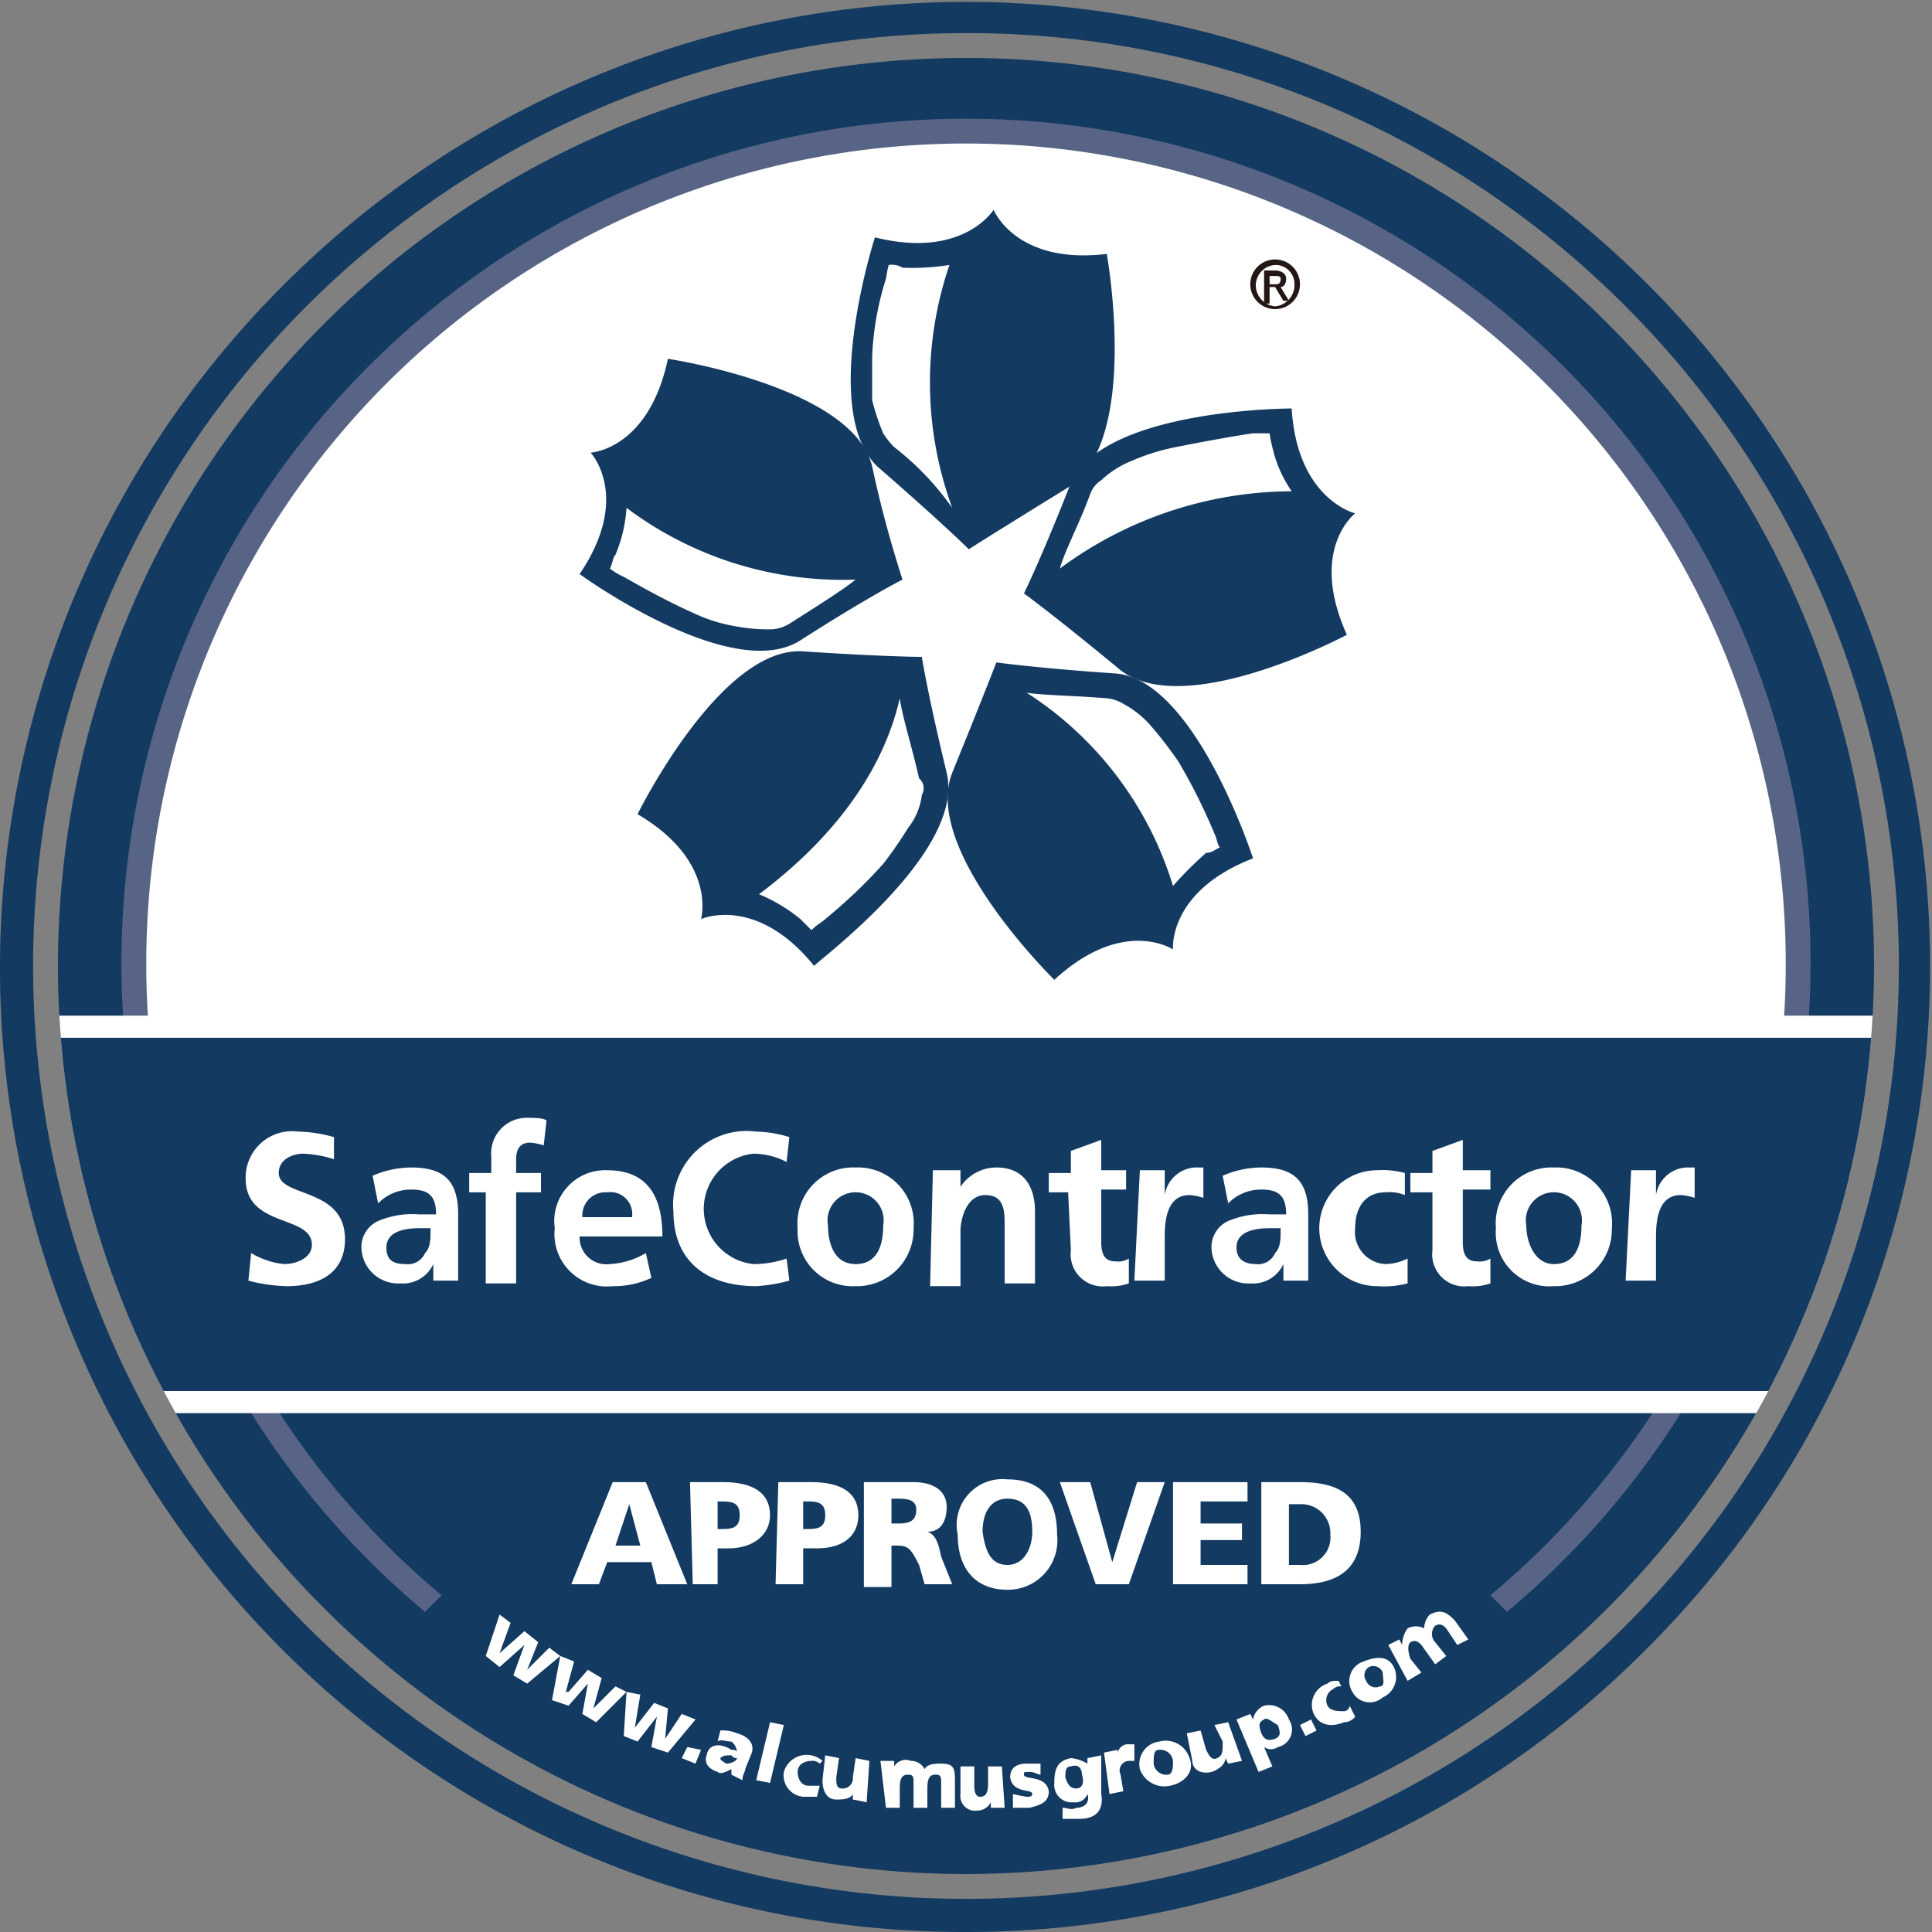
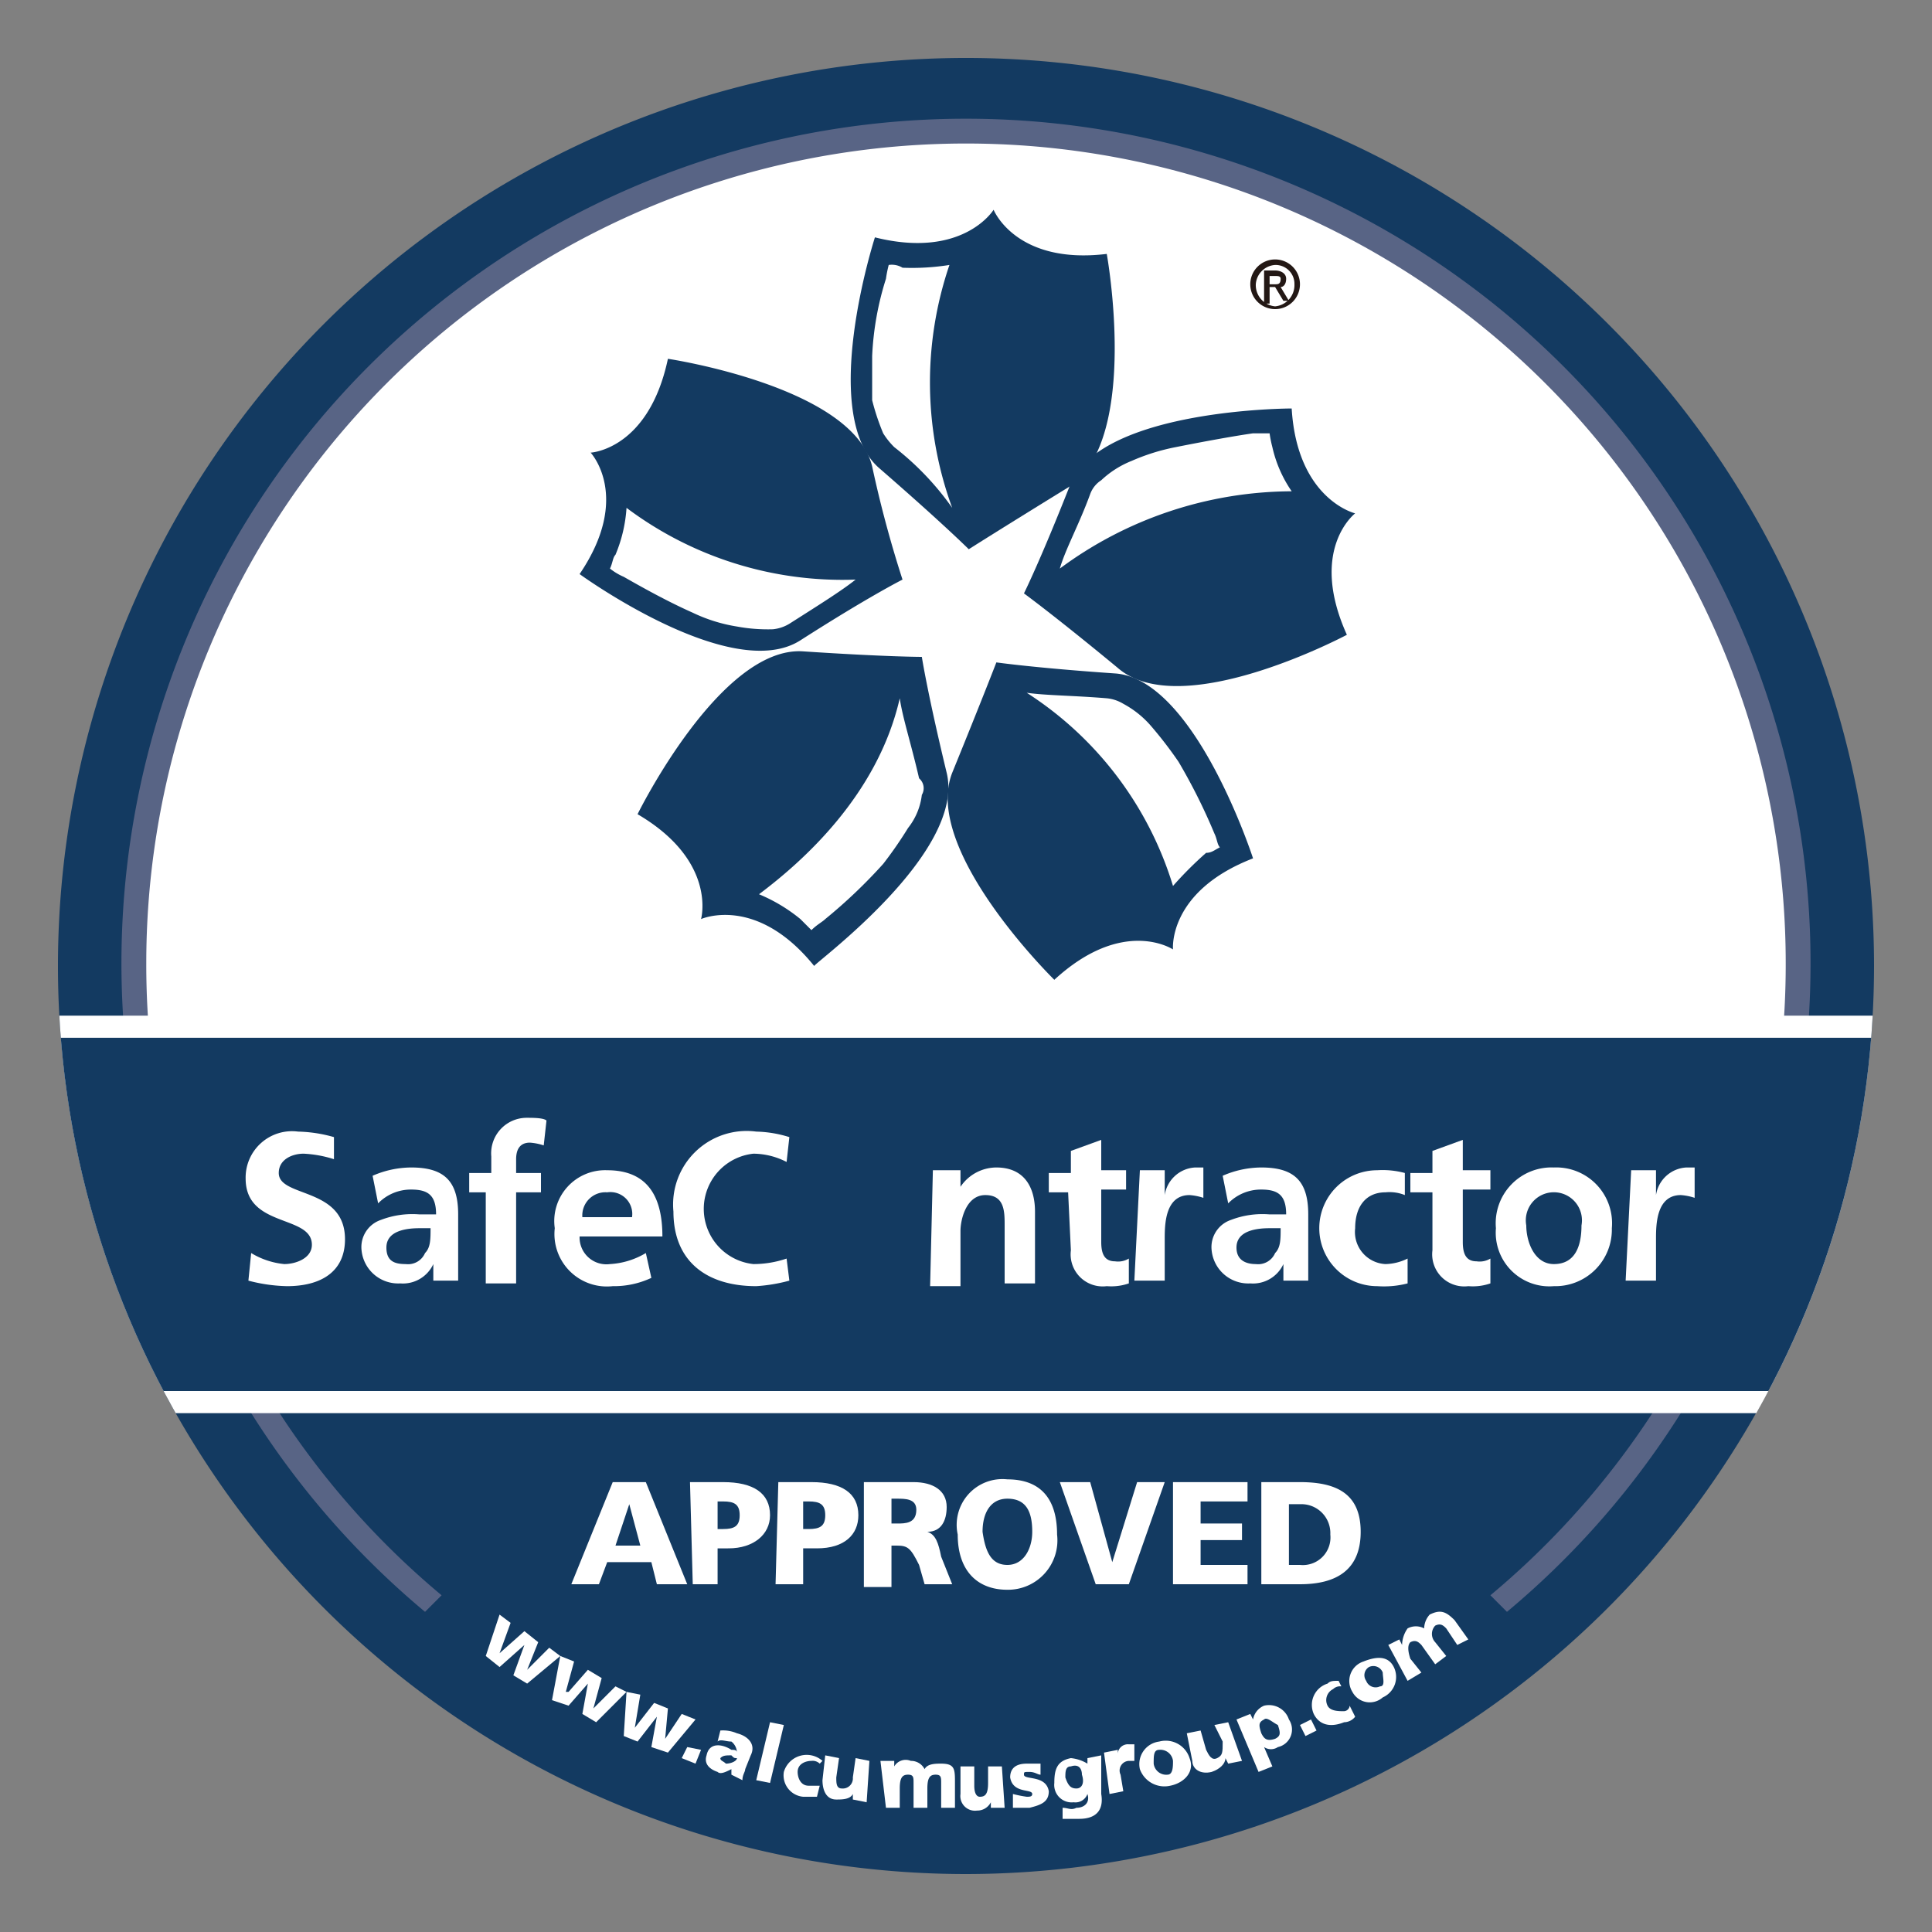
<svg xmlns="http://www.w3.org/2000/svg" width="70" height="70" viewBox="0 0 70 70">
  <rect x="0" y="0" width="70" height="70" fill="#808080" stroke="none" />
  <defs>
    <clipPath id="a">
      <path d="M82.9,50A32.9,32.9,0,1,1,50,17.1,32.926,32.926,0,0,1,82.9,50" transform="translate(-17.1 -51.8)" />
    </clipPath>
    <clipPath id="b">
      <path d="M82.9,50A32.9,32.9,0,1,1,50,17.1,32.926,32.926,0,0,1,82.9,50" transform="translate(-17.1 -52.6)" />
    </clipPath>
  </defs>
  <g transform="translate(-15 -15)">
    <path d="M50,82.9A32.9,32.9,0,1,1,82.9,50,32.926,32.926,0,0,1,50,82.9" fill="#133a61" />
    <path d="M50,20.1A29.917,29.917,0,0,0,20.1,50a33.329,33.329,0,0,0,1,7.8H78.8a28.772,28.772,0,0,0,1-7.8A29.768,29.768,0,0,0,50,20.1" fill="#fff" />
    <path d="M30.4,73.4a30.6,30.6,0,1,1,39.2,0l-.6-.6A29.747,29.747,0,0,0,79.7,49.9a29.7,29.7,0,0,0-59.4,0A29.747,29.747,0,0,0,31,72.8l-.6.6" fill="#586485" />
    <g transform="translate(17.1 51.8)" clip-path="url(#a)">
      <rect width="65.8" height="14.4" fill="#fff" />
    </g>
    <g transform="translate(17.1 52.6)" clip-path="url(#b)">
      <rect width="65.8" height="12.8" fill="#133a61" />
    </g>
    <path d="M27.1,57a4.253,4.253,0,0,0-1.1-.2c-.4,0-.9.2-.9.7,0,.9,2.4.5,2.4,2.4,0,1.2-.9,1.7-2.1,1.7a5.9,5.9,0,0,1-1.4-.2l.1-1a2.843,2.843,0,0,0,1.2.4c.4,0,1-.2,1-.7,0-1.1-2.4-.6-2.4-2.4A1.68,1.68,0,0,1,25.8,56a5.066,5.066,0,0,1,1.3.2V57" fill="#fff" />
    <path d="M28.5,57.6a3.529,3.529,0,0,1,1.4-.3c1.2,0,1.7.5,1.7,1.7v2.4h-.9v-.6h0a1.213,1.213,0,0,1-1.2.7,1.332,1.332,0,0,1-1.4-1.2,1.038,1.038,0,0,1,.7-1.1,3.178,3.178,0,0,1,1.4-.2h.6c0-.7-.3-.9-.9-.9a1.656,1.656,0,0,0-1.2.5l-.2-1m1.2,3.2a.67.67,0,0,0,.7-.4c.2-.2.2-.5.2-.9h-.4c-.5,0-1.2.1-1.2.7C29,60.7,29.3,60.8,29.7,60.8Z" fill="#fff" />
    <path d="M32.8,58.2H32v-.7h.8v-.6a1.288,1.288,0,0,1,1.3-1.4c.2,0,.6,0,.7.1l-.1.9a2.034,2.034,0,0,0-.5-.1c-.4,0-.5.3-.5.6v.5h.9v.7h-.9v3.3H32.6V58.2" fill="#fff" />
    <path d="M38.6,61.3a3.194,3.194,0,0,1-1.4.3,1.9,1.9,0,0,1-2.1-2.1A1.843,1.843,0,0,1,37,57.4c1.5,0,2,1,2,2.4H36a.972.972,0,0,0,1.1,1,2.836,2.836,0,0,0,1.3-.4l.2.9m-.7-2.2a.793.793,0,0,0-.9-.9.839.839,0,0,0-.9.9Z" fill="#fff" />
    <path d="M43.6,61.4a5.987,5.987,0,0,1-1.2.2c-1.8,0-3-.9-3-2.7a2.664,2.664,0,0,1,3-2.9,4.3,4.3,0,0,1,1.2.2l-.1.9a2.663,2.663,0,0,0-1.2-.3,2.011,2.011,0,0,0,0,4,3.73,3.73,0,0,0,1.2-.2l.1.8" fill="#fff" />
-     <path d="M46,57.3a2.022,2.022,0,0,1,2.1,2.2A2.049,2.049,0,0,1,46,61.6a1.994,1.994,0,0,1-2.1-2.1A2.022,2.022,0,0,1,46,57.3m0,3.5c.8,0,1-.7,1-1.4a1.017,1.017,0,1,0-2,0C45,60,45.2,60.8,46,60.8Z" fill="#fff" />
    <path d="M48.8,57.4h1V58h0a1.574,1.574,0,0,1,1.3-.7c1,0,1.4.7,1.4,1.6v2.6H51.4V59.4c0-.5,0-1.1-.7-1.1s-.9.9-.9,1.3v2H48.7l.1-4.2" fill="#fff" />
    <path d="M53.7,58.2H53v-.7h.8v-.8l1.1-.4v1.1h.9v.7h-.9V60c0,.4.1.7.5.7a.749.749,0,0,0,.5-.1v.9a1.949,1.949,0,0,1-.8.1,1.162,1.162,0,0,1-1.3-1.3l-.1-2.1" fill="#fff" />
    <path d="M56.3,57.4h.9v.9h0a1.178,1.178,0,0,1,1.1-1h.3v1.1a2.034,2.034,0,0,0-.5-.1c-.9,0-.9,1.1-.9,1.6v1.5H56.1l.2-4" fill="#fff" />
    <path d="M59.3,57.6a3.529,3.529,0,0,1,1.4-.3c1.2,0,1.7.5,1.7,1.7v2.4h-.9v-.6h0a1.213,1.213,0,0,1-1.2.7,1.333,1.333,0,0,1-1.4-1.2,1.038,1.038,0,0,1,.7-1.1A3.178,3.178,0,0,1,61,59h.6c0-.7-.3-.9-.9-.9a1.656,1.656,0,0,0-1.2.5l-.2-1m1.2,3.2a.67.67,0,0,0,.7-.4c.2-.2.2-.5.2-.9H61c-.5,0-1.2.1-1.2.7C59.8,60.7,60.2,60.8,60.5,60.8Z" fill="#fff" />
    <path d="M65.9,58.3a1.483,1.483,0,0,0-.7-.1c-.7,0-1.1.5-1.1,1.3a1.164,1.164,0,0,0,1.1,1.3,1.884,1.884,0,0,0,.8-.2v.9a3.42,3.42,0,0,1-1.1.1,2.1,2.1,0,0,1,0-4.2,3.083,3.083,0,0,1,1,.1v.8" fill="#fff" />
    <path d="M66.9,58.2h-.8v-.7h.8v-.8l1.1-.4v1.1h1v.7H68V60c0,.4.1.7.5.7a.749.749,0,0,0,.5-.1v.9a1.949,1.949,0,0,1-.8.1,1.162,1.162,0,0,1-1.3-1.3V58.2" fill="#fff" />
    <path d="M71.3,57.3a2.022,2.022,0,0,1,2.1,2.2,2.049,2.049,0,0,1-2.1,2.1,1.943,1.943,0,0,1-2.1-2.1,2.022,2.022,0,0,1,2.1-2.2m0,3.5c.8,0,1-.7,1-1.4a1.017,1.017,0,1,0-2,0C70.3,60,70.6,60.8,71.3,60.8Z" fill="#fff" />
    <path d="M74.1,57.4H75v.9h0a1.178,1.178,0,0,1,1.1-1h.3v1.1a2.034,2.034,0,0,0-.5-.1c-.9,0-.9,1.1-.9,1.6v1.5H73.9l.2-4" fill="#fff" />
    <path d="M33.1,73.5l.4.3-.4,1.1h0l.9-.8.5.4-.4,1h0l.8-.8.4.3-1.2,1-.5-.3.4-1.1h0l-.9.8-.5-.4.5-1.5" fill="#fff" />
    <path d="M35.3,75l.5.2-.3,1.1h.1l.7-.8.5.3-.3,1.1h0l.8-.8.4.2-1.1,1.1-.5-.3.2-1.1h0l-.7.8-.6-.2.3-1.6" fill="#fff" />
    <path d="M37.7,76.3l.5.1L38,77.6h0l.7-.9.5.2L39.1,78h0l.6-.9.5.2-1,1.2-.6-.2.2-1.1h0l-.7.9-.5-.2.1-1.6" fill="#fff" />
    <path d="M39.9,78.3l.5.1-.2.5-.5-.2.2-.4" fill="#fff" />
    <path d="M41.5,79.3v-.2h0c-.2.1-.4.2-.5.1-.3-.1-.5-.3-.4-.6.1-.5.6-.4.9-.2.1,0,.2,0,.2.1a.52.52,0,0,0-.2-.4c-.2,0-.4-.1-.5,0l.1-.4a1.268,1.268,0,0,1,.6.1c.4.1.7.4.5.8l-.2.5c0,.1-.1.2-.1.4l-.4-.2m-.2-.4c.2,0,.4-.1.4-.2-.1,0-.1,0-.2-.1-.2,0-.3,0-.4.1C41.1,78.8,41.2,78.8,41.3,78.9Z" fill="#fff" />
    <path d="M42.9,77.4l.5.1-.5,2.1-.5-.1.5-2.1" fill="#fff" />
    <path d="M44.7,78.9a.367.367,0,0,0-.3-.1c-.2,0-.5.1-.5.4,0,.2.1.5.4.5h.4l-.1.4h-.5a.779.779,0,0,1-.7-.9.863.863,0,0,1,1.4-.4l-.1.1" fill="#fff" />
    <path d="M46.4,80.3l-.5-.1V80h0c-.1.2-.4.2-.6.2-.4,0-.5-.4-.5-.7l.1-.9.5.1-.1.7c0,.2,0,.4.2.4a.366.366,0,0,0,.4-.4l.1-.7.5.1-.1,1.5" fill="#fff" />
    <path d="M46.9,78.8h.5V79h0a.481.481,0,0,1,.6-.2.55.55,0,0,1,.5.3c.1-.2.4-.2.6-.2.5,0,.5.2.5.7v.9h-.5v-.9c0-.2,0-.3-.2-.3s-.3.1-.3.5v.7h-.5v-.9c0-.2,0-.3-.2-.3s-.3.1-.3.5v.7h-.5l-.2-1.7" fill="#fff" />
    <path d="M51.4,80.5h-.5v-.2h0a.55.55,0,0,1-.5.3.53.53,0,0,1-.6-.6V79h.5v.7c0,.3.1.4.2.4.2,0,.3-.1.3-.5V79h.5l.1,1.5" fill="#fff" />
    <path d="M51.7,80a4.331,4.331,0,0,0,.5.1c.1,0,.2,0,.2-.1,0-.2-.7,0-.8-.6,0-.4.3-.5.6-.5h.5v.4c-.1,0-.2-.1-.4-.1s-.2,0-.2.1c0,.2.8,0,.9.6,0,.4-.3.5-.7.6h-.6V80" fill="#fff" />
    <path d="M54.9,80c.1.6-.2.9-.8.9h-.6v-.4c.2,0,.3.1.5,0,.3,0,.5-.2.4-.5h0a.462.462,0,0,1-.5.3.632.632,0,0,1-.7-.7c0-.5.1-.8.6-.9a1.421,1.421,0,0,1,.6.2h0v-.2l.5-.1V80m-.9-.2c.2,0,.3-.2.2-.5,0-.2-.1-.4-.4-.3-.2,0-.2.2-.2.4C53.7,79.7,53.8,79.8,54,79.8Z" fill="#fff" />
    <path d="M56.1,78.8h-.2a.35.35,0,0,0-.3.5l.1.6-.5.1L55,78.5l.5-.1v.2h0a.366.366,0,0,1,.4-.4h.2v.6" fill="#fff" />
    <path d="M56.3,79.1a.824.824,0,0,1,.7-1,.906.906,0,0,1,1.1.6c.2.5-.2.9-.7,1a.945.945,0,0,1-1.1-.6m1.2-.3a.458.458,0,0,0-.5-.4c-.2,0-.2.2-.2.5a.458.458,0,0,0,.5.4C57.5,79.3,57.5,79,57.5,78.8Z" fill="#fff" />
    <path d="M60,78.8l-.5.1-.1-.2h0c0,.2-.2.4-.5.5-.4.1-.7-.1-.7-.4l-.2-1,.5-.1.2.7c.1.2.2.4.4.3s.2-.2.2-.6l-.3-.6.5-.1.5,1.4" fill="#fff" />
    <path d="M59.8,77.3l.5-.2.1.2h0a.664.664,0,0,1,.4-.5.76.76,0,0,1,.9.5.651.651,0,0,1-.4,1,.446.446,0,0,1-.5,0h0l.3.7-.5.2-.8-1.9m1,0c-.2.1-.2.2-.1.5.1.2.2.3.5.2.2-.1.2-.2.1-.5C61.1,77.4,60.9,77.2,60.8,77.3Z" fill="#fff" />
    <path d="M62.1,77.5l.4-.2.2.4-.4.2-.2-.4" fill="#fff" />
    <path d="M63.6,76.1a.367.367,0,0,0-.3.1.445.445,0,0,0-.2.6c.1.2.4.2.6.2a.215.215,0,0,0,.2-.2l.2.4a.52.52,0,0,1-.4.2c-.5.2-.9.1-1.1-.3a.809.809,0,0,1,.5-1.1c.1-.1.2-.1.4-.1l.1.2" fill="#fff" />
    <path d="M64,76.3a.743.743,0,0,1,.4-1.1c.5-.2.9-.2,1.1.2a.809.809,0,0,1-.4,1.1.71.71,0,0,1-1.1-.2m1.1-.7a.365.365,0,0,0-.5-.2.348.348,0,0,0-.1.5.365.365,0,0,0,.5.2C65.2,76.1,65.1,75.8,65.1,75.6Z" fill="#fff" />
    <path d="M65.3,74.6l.4-.2.1.2h0A1.072,1.072,0,0,1,66,74a.638.638,0,0,1,.6,0,.764.764,0,0,1,.2-.5c.4-.2.6-.1.9.2l.5.7-.4.2-.4-.6c-.1-.1-.2-.2-.4-.1a.438.438,0,0,0,0,.6l.4.5-.4.3-.5-.7c-.1-.1-.2-.2-.4-.1q-.15.15,0,.6l.4.5-.5.3-.7-1.3" fill="#fff" />
-     <path d="M50,85A34.931,34.931,0,0,1,25.3,25.3,34.931,34.931,0,1,1,74.7,74.7,34.643,34.643,0,0,1,50,85m0-68.8a33.8,33.8,0,1,0,23.9,9.9A33.588,33.588,0,0,0,50,16.2Z" fill="#133a61" />
    <path d="M37.2,68.7h1.2l1.5,3.7H38.8l-.2-.8H37l-.3.8h-1l1.5-3.7m.6.8h0L37.3,71h.9Z" fill="#fff" />
    <path d="M40,68.7h1.2c1.1,0,1.7.4,1.7,1.2,0,.7-.6,1.2-1.5,1.2H41v1.3h-.9L40,68.7m1,1.7h.2c.4,0,.6-.1.6-.5s-.2-.5-.6-.5H41Z" fill="#fff" />
    <path d="M43.2,68.7h1.2c1.1,0,1.7.4,1.7,1.2,0,.7-.5,1.2-1.5,1.2h-.5v1.3h-1l.1-3.7m.9,1.7h.2c.4,0,.6-.1.6-.5s-.2-.5-.6-.5h-.2Z" fill="#fff" />
    <path d="M46.3,68.7h1.8c.7,0,1.2.3,1.2.9,0,.5-.2.9-.7.9h0c.3.1.4.4.5.9l.4,1h-1l-.2-.7c-.3-.6-.4-.7-.8-.7h-.2v1.5h-1V68.7m1,1.5h.2c.3,0,.7,0,.7-.5,0-.4-.4-.4-.7-.4h-.2Z" fill="#fff" />
    <path d="M51.5,68.6c1.2,0,1.8.7,1.8,2a1.791,1.791,0,0,1-1.8,2c-1.1,0-1.8-.7-1.8-2a1.658,1.658,0,0,1,1.8-2m0,3.1c.6,0,.9-.6.9-1.2,0-.7-.2-1.2-.9-1.2-.6,0-.9.5-.9,1.2C50.7,71.2,50.9,71.7,51.5,71.7Z" fill="#fff" />
    <path d="M53.4,68.7h1.1l.8,2.9h0l.9-2.9h1l-1.3,3.7H54.7l-1.3-3.7" fill="#fff" />
    <path d="M57.5,68.7h2.7v.7H58.5v.8H60v.6H58.5v.9h1.7v.7H57.5V68.7" fill="#fff" />
    <path d="M60.7,68.7h1.4c1.3,0,2.2.4,2.2,1.8s-.9,1.9-2.2,1.9H60.7V68.7m1,3h.4a1,1,0,0,0,1.1-1.1,1.049,1.049,0,0,0-1.1-1.1h-.4Z" fill="#fff" />
    <path d="M61.2,24.4a.9.9,0,1,1-.9.9.9.9,0,0,1,.9-.9m0,1.7a.773.773,0,0,0,.7-.8.684.684,0,0,0-.7-.7.751.751,0,0,0-.7.7A.773.773,0,0,0,61.2,26.1Zm-.4-1.3h.4c.2,0,.4.1.4.3s-.1.3-.2.3l.3.5h-.2l-.3-.5H61V26h-.2V24.8Zm.2.5h.2c.1,0,.2,0,.2-.2,0-.1-.1-.1-.2-.1H61Z" fill="#231815" />
    <path d="M55.1,24.2c-3.3.4-4.1-1.6-4.1-1.6s-1.1,1.8-4.3,1c0,0-2.1,6.5.2,8.4,2.3,2,3.2,2.9,3.2,2.9s1.1-.7,3.7-2.3c2.5-1.8,1.3-8.4,1.3-8.4m-7.7,7a2.736,2.736,0,0,1-.4-.5,8.338,8.338,0,0,1-.4-1.2V27.9a10.8,10.8,0,0,1,.5-2.8,4.331,4.331,0,0,1,.1-.5.749.749,0,0,1,.5.1,8.622,8.622,0,0,0,1.7-.1,13.2,13.2,0,0,0,.1,8.8A10.279,10.279,0,0,0,47.4,31.2Z" fill="#133a61" />
    <path d="M46.6,31.9C45.9,29,39.2,28,39.2,28c-.7,3.3-2.8,3.4-2.8,3.4s1.5,1.6-.4,4.4c0,0,5.5,4,8,2.4S47.7,36,47.7,36a41.786,41.786,0,0,1-1.1-4.1m-3,5.7a1.421,1.421,0,0,1-.6.2,6.151,6.151,0,0,1-1.3-.1,5.818,5.818,0,0,1-1.6-.5c-.9-.4-1.8-.9-2.5-1.3a2.186,2.186,0,0,1-.5-.3c.1-.2.1-.4.2-.5a5.257,5.257,0,0,0,.4-1.7A13.028,13.028,0,0,0,46,36C45.5,36.4,44.7,36.9,43.6,37.6Z" fill="#133a61" />
    <path d="M49.3,43c-.7-2.9-.9-4.2-.9-4.2s-1.3,0-4.3-.2-6,5.9-6,5.9c2.9,1.7,2.3,3.8,2.3,3.8s2-.9,4.1,1.7c0-.1,5.5-4.1,4.8-7m-.9.8a2.374,2.374,0,0,1-.5,1.2,14.627,14.627,0,0,1-.9,1.3,18.836,18.836,0,0,1-2.1,2c-.1.1-.3.2-.5.4l-.4-.4a5.968,5.968,0,0,0-1.5-.9c1.6-1.2,4.3-3.6,5.1-7.1.1.7.4,1.6.7,2.9A.471.471,0,0,1,48.4,43.8Z" fill="#133a61" />
    <path d="M60.4,46.1s-2.1-6.5-5-6.7-4.3-.4-4.3-.4-.5,1.3-1.6,4c-1.1,2.8,3.7,7.5,3.7,7.5,2.5-2.3,4.3-1.1,4.3-1.1s-.2-2.1,2.9-3.3m-2.9,1a12.723,12.723,0,0,0-5.3-7c.7.1,1.7.1,2.9.2a1.421,1.421,0,0,1,.6.2,3.511,3.511,0,0,1,1,.8,14.7,14.7,0,0,1,1,1.3A20.975,20.975,0,0,1,59,45.2c.1.2.1.4.2.5-.2.1-.3.2-.5.2A13.577,13.577,0,0,0,57.5,47.1Z" fill="#133a61" />
    <path d="M64.1,33.6s-2.1-.5-2.3-3.8c0,0-6.8,0-8,2.7-1.1,2.8-1.7,4-1.7,4s1.1.8,3.4,2.7c2.3,2,8.3-1.2,8.3-1.2-1.4-3.1.3-4.4.3-4.4m-10.7,2c.2-.7.7-1.6,1.1-2.7a1,1,0,0,1,.4-.5,3.475,3.475,0,0,1,1.1-.7,7.494,7.494,0,0,1,1.6-.5c1-.2,2.1-.4,2.8-.5H61a4.331,4.331,0,0,0,.1.5,4.594,4.594,0,0,0,.7,1.6A14.18,14.18,0,0,0,53.4,35.6Z" fill="#133a61" />
  </g>
</svg>